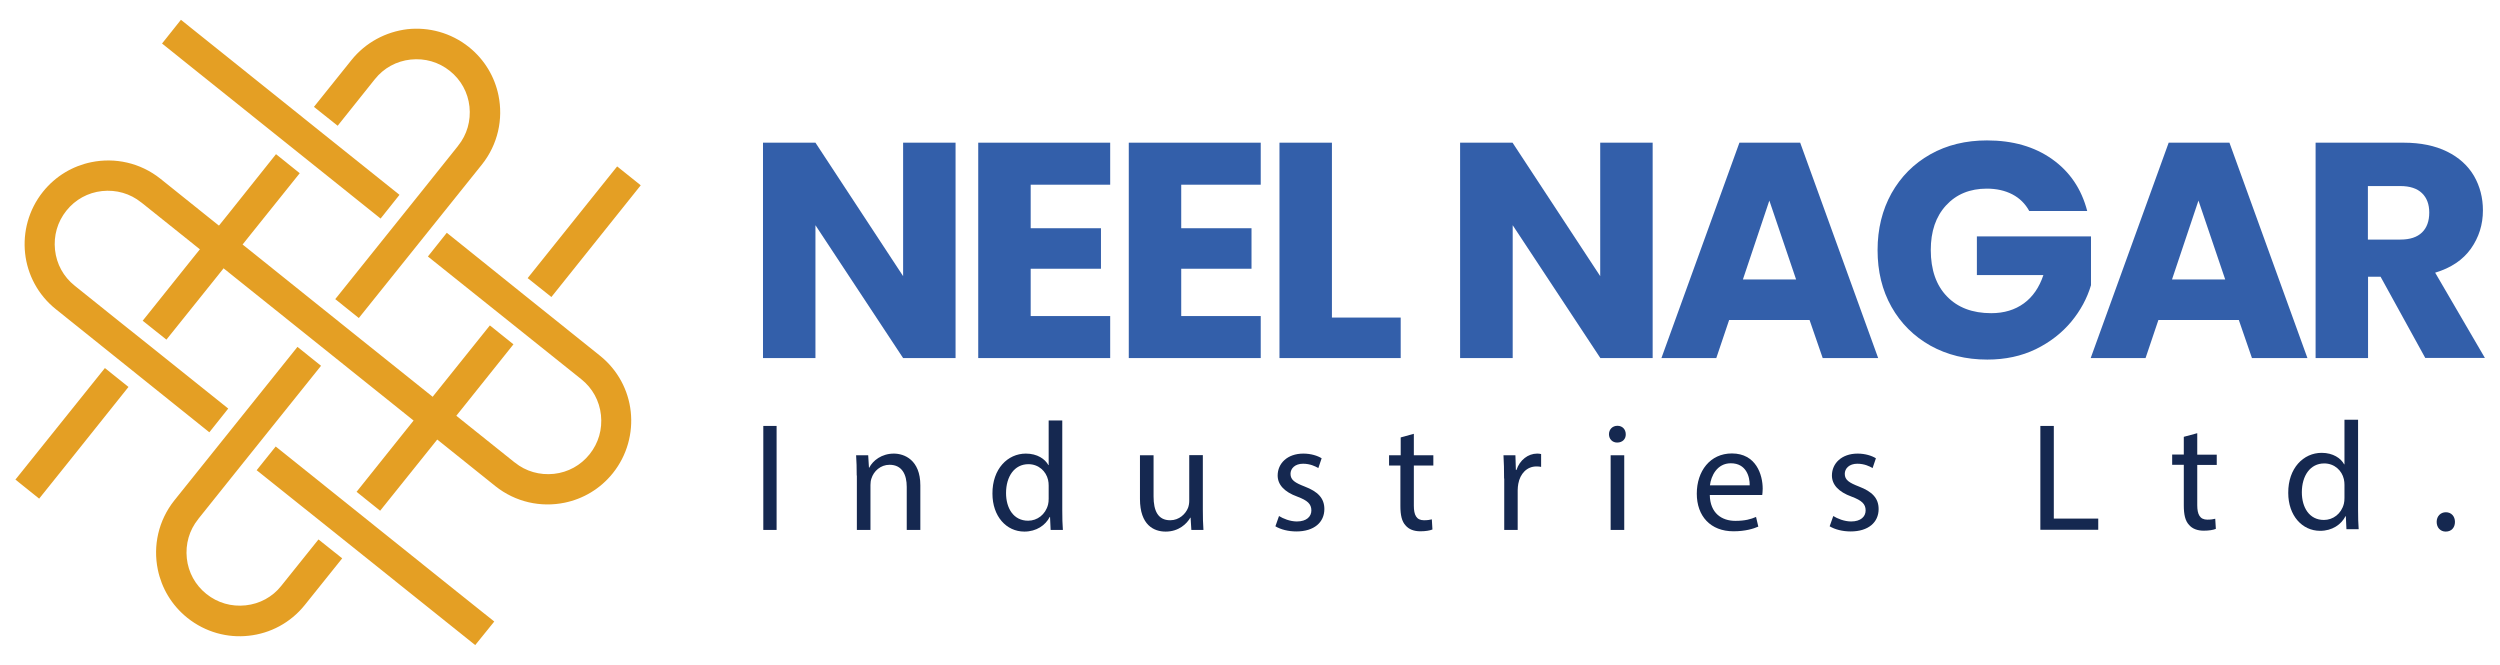
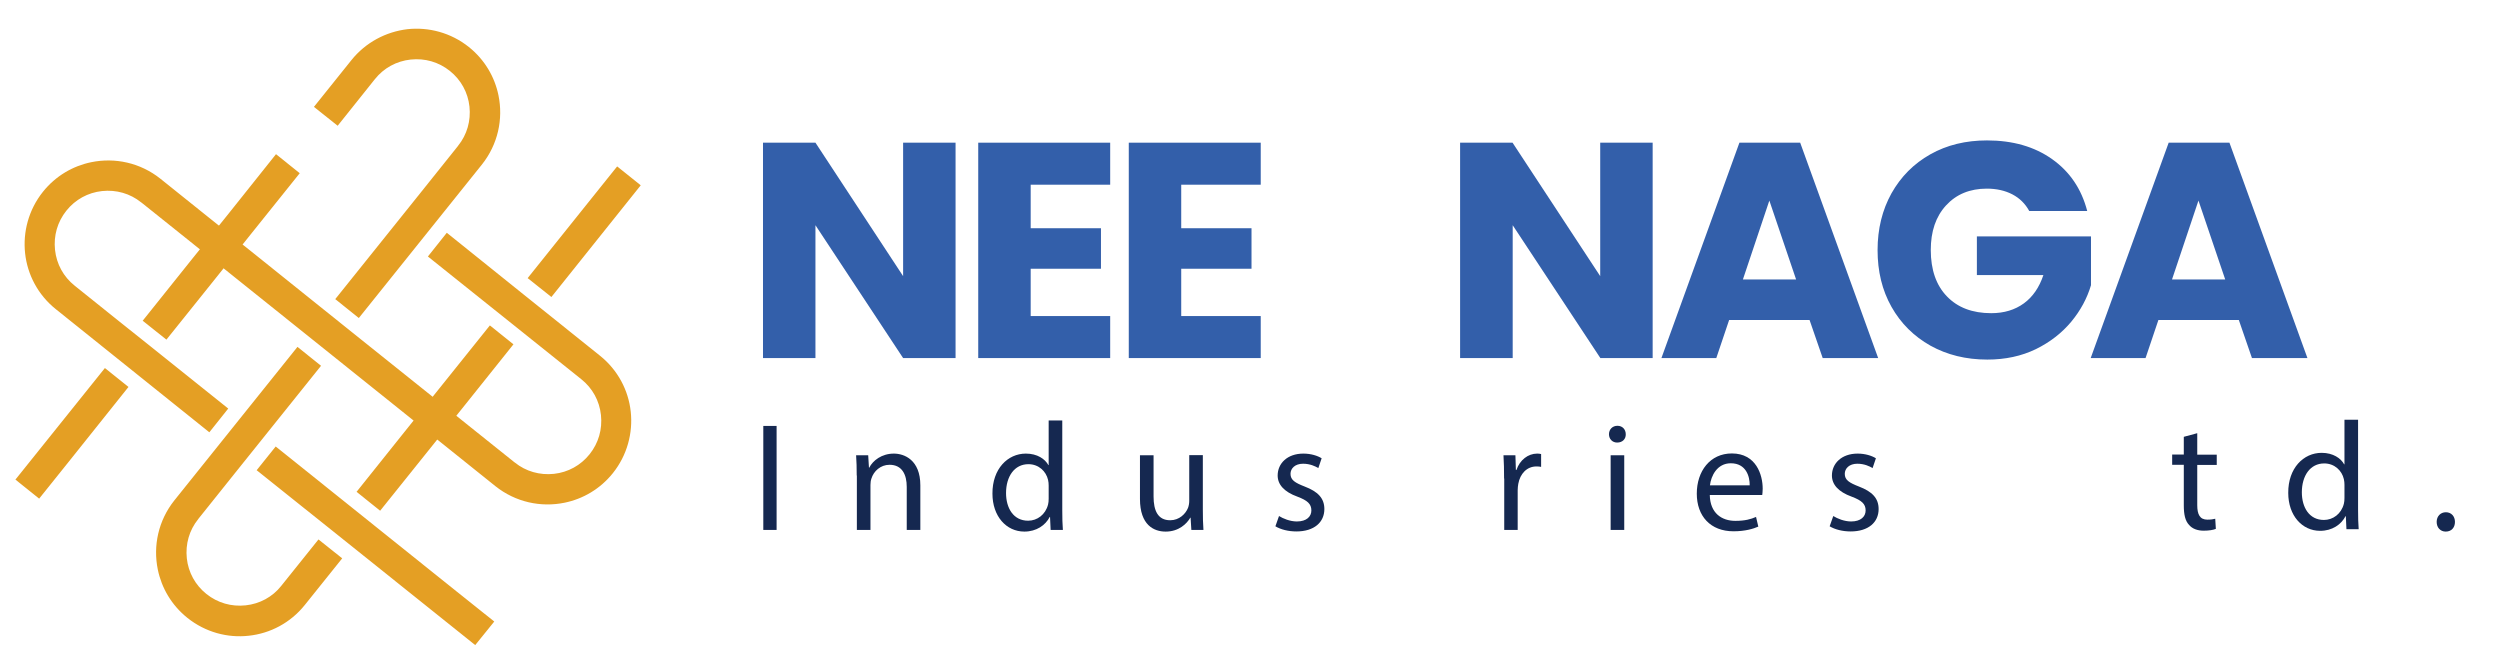
<svg xmlns="http://www.w3.org/2000/svg" version="1.1" id="Layer_1" x="0px" y="0px" viewBox="0 0 1654 440" style="enable-background:new 0 0 1654 440;" xml:space="preserve">
  <style type="text/css">
	.st0{fill:#E49F24;}
	.st1{fill:#335FAA;}
	.st2{fill:#152850;}
</style>
  <g>
    <g>
      <g>
        <polygon class="st0" points="169.8,311.1 227.1,356.9 240.6,367.7 314.4,426.8 327,411.2 302.2,391.4 182.4,295.4    " />
        <path class="st0" d="M384.6,250.9c7.4,5.9,12,14.3,13,23.7c1,9.4-1.6,18.5-7.5,25.9c-5.9,7.4-14.3,12-23.6,13     c-9.4,1-18.6-1.6-25.9-7.5l-0.3-0.2l-30.5-24.4l-31.3-25.1L239,224.7l-24.7-19.8l-46-36.9L137,143l-30.8-24.7     c-13.4-10.7-30.2-14.2-45.8-11c-12.2,2.5-23.6,9.1-32,19.6h0c-9.5,11.9-13.3,26.6-11.8,40.6c1.5,14.1,8.5,27.6,20.4,37.1     l30.8,24.7l31.3,25.1l39.4,31.6l12.5-15.7l-51.6-41.3l-19.2-15.3l-30.8-24.7c-7.4-5.9-12-14.3-13-23.7c-1-9.4,1.6-18.5,7.5-25.9     c5.9-7.4,14.3-12,23.6-13c9.4-1,18.6,1.6,25.9,7.5l0.3,0.2l30.5,24.4l31.3,25.1l110.1,88.2l31.3,25.1l30.8,24.7     c13.4,10.7,30.2,14.2,45.8,11c12.2-2.5,23.6-9.1,32-19.6l0,0c9.5-11.9,13.3-26.6,11.8-40.6c-1.5-14.1-8.5-27.6-20.4-37.1     l-52.4-42l-9.7-7.8L295.6,154l-12.5,15.7L384.6,250.9z" />
-         <polygon class="st0" points="107.2,28.8 131.9,48.6 251.8,144.6 264.3,128.9 213.3,88.1 193.6,72.3 119.7,13.1    " />
      </g>
      <g>
        <path class="st0" d="M232.4,39.9l-24.7,30.8l15.7,12.5L248,52.4c5.9-7.4,14.3-12,23.7-13c9.4-1,18.5,1.6,25.9,7.5     c7.4,5.9,12,14.3,13,23.6c1,9.4-1.6,18.6-7.5,25.9l-0.2,0.3l-24.4,30.5l-25.1,31.3l-31.6,39.4l15.6,12.5l31.6-39.4l25.1-31.3     l24.7-30.8c10.7-13.4,14.2-30.2,11-45.8c-2.5-12.2-9.1-23.6-19.6-32l0,0c-11.9-9.5-26.6-13.3-40.6-11.8     C255.4,21,241.9,28,232.4,39.9z" />
        <path class="st0" d="M162.5,400.5c-9.4,1-18.5-1.6-25.9-7.5c-7.4-5.9-12-14.3-13-23.6c-1-9.4,1.6-18.6,7.5-25.9l0.2-0.3     l24.4-30.5l25.1-31.3l31.6-39.4l-15.6-12.5l-31.6,39.4l-25.1,31.3l-24.7,30.8c-10.7,13.4-14.2,30.2-11,45.8     c2.5,12.2,9.1,23.6,19.6,32l0,0c11.9,9.5,26.6,13.4,40.6,11.8c14.1-1.5,27.6-8.5,37.1-20.4l24.7-30.8l-15.7-12.5l-24.7,30.8     C180.3,394.9,171.9,399.5,162.5,400.5z" />
        <polygon class="st0" points="85,256 69.4,243.5 10.2,317.3 25.9,329.9 45.7,305.2    " />
        <polygon class="st0" points="349.1,184 364.8,196.5 423.9,122.6 408.3,110.1 388.5,134.8    " />
        <polygon class="st0" points="267.4,286 235.9,325.4 251.5,337.9 283.1,298.5 308.2,267.2 339.7,227.8 324.1,215.3 292.5,254.7         " />
        <polygon class="st0" points="166.7,154 198.3,114.6 182.6,102 151.1,141.5 126,172.7 94.4,212.2 110.1,224.7 141.7,185.3    " />
      </g>
    </g>
    <g>
      <g>
        <path class="st1" d="M632.2,236.9h-34.7l-58-87.9v87.9h-34.7V94.4h34.7l58,88.3V94.4h34.7V236.9z" />
        <path class="st1" d="M681.9,122.2V151h46.5v26.8h-46.5v31.3h52.6v27.8h-87.3V94.4h87.3v27.8H681.9z" />
        <path class="st1" d="M781.5,122.2V151H828v26.8h-46.5v31.3h52.6v27.8h-87.3V94.4h87.3v27.8H781.5z" />
-         <path class="st1" d="M881.2,210.1h45.5v26.8h-80.2V94.4h34.7V210.1z" />
        <path class="st1" d="M1093.5,236.9h-34.7l-58-87.9v87.9H966V94.4h34.7l58,88.3V94.4h34.7V236.9z" />
        <path class="st1" d="M1197.2,211.7H1144l-8.5,25.2h-36.3l51.6-142.5h40.2l51.6,142.5h-36.7L1197.2,211.7z M1188.3,184.9     l-17.7-52.2l-17.5,52.2H1188.3z" />
        <path class="st1" d="M1342.5,139.5c-2.6-4.7-6.3-8.4-11.1-10.9c-4.8-2.5-10.5-3.8-16.9-3.8c-11.2,0-20.2,3.7-27,11.1     c-6.8,7.4-10.1,17.2-10.1,29.5c0,13.1,3.6,23.4,10.7,30.7c7.1,7.4,16.9,11.1,29.3,11.1c8.5,0,15.7-2.2,21.6-6.5     c5.9-4.3,10.2-10.6,12.9-18.7h-44v-25.6h75.5v32.3c-2.6,8.7-6.9,16.7-13.1,24.2c-6.2,7.4-14,13.5-23.4,18.1     c-9.5,4.6-20.2,6.9-32.1,6.9c-14.1,0-26.6-3.1-37.6-9.2c-11-6.2-19.6-14.7-25.8-25.7c-6.2-11-9.2-23.5-9.2-37.5     c0-14.1,3.1-26.6,9.2-37.6c6.2-11,14.7-19.6,25.7-25.8c11-6.2,23.5-9.2,37.5-9.2c17,0,31.4,4.1,43.1,12.4     c11.7,8.3,19.4,19.7,23.2,34.3H1342.5z" />
        <path class="st1" d="M1481.2,211.7H1428l-8.5,25.2h-36.3l51.6-142.5h40.2l51.6,142.5h-36.7L1481.2,211.7z M1472.2,184.9     l-17.7-52.2l-17.5,52.2H1472.2z" />
-         <path class="st1" d="M1604.6,236.9l-29.6-53.8h-8.3v53.8h-34.7V94.4h58.3c11.2,0,20.8,2,28.7,5.9c7.9,3.9,13.8,9.3,17.8,16.1     c3.9,6.8,5.9,14.4,5.9,22.8c0,9.5-2.7,17.9-8,25.4c-5.3,7.4-13.2,12.7-23.6,15.8l32.9,56.4H1604.6z M1566.6,158.5h21.5     c6.4,0,11.1-1.6,14.3-4.7c3.2-3.1,4.8-7.5,4.8-13.2c0-5.4-1.6-9.7-4.8-12.8c-3.2-3.1-8-4.7-14.3-4.7h-21.5V158.5z" />
      </g>
    </g>
    <path class="st2" d="M513.8,281.8v68.8H505v-68.8H513.8z" />
    <path class="st2" d="M566.8,314.6c0-5.1-0.1-9.3-0.4-13.4h8l0.5,8.2h0.2c2.4-4.7,8.2-9.3,16.3-9.3c6.8,0,17.5,4.1,17.5,21v29.5h-9   v-28.5c0-8-3-14.6-11.4-14.6c-5.9,0-10.5,4.2-12,9.2c-0.4,1.1-0.6,2.7-0.6,4.2v29.7h-9V314.6z" />
    <path class="st2" d="M702.8,278.1v59.7c0,4.4,0.1,9.4,0.4,12.8h-8.1l-0.4-8.6h-0.2c-2.8,5.5-8.8,9.7-16.8,9.7   c-11.9,0-21.1-10.1-21.1-25.1c-0.1-16.4,10.1-26.5,22.1-26.5c7.6,0,12.7,3.6,14.9,7.6h0.2v-29.5H702.8z M693.8,321.3   c0-1.1-0.1-2.7-0.4-3.8c-1.3-5.7-6.2-10.4-13-10.4c-9.3,0-14.8,8.2-14.8,19.1c0,10,4.9,18.3,14.6,18.3c6,0,11.5-4,13.2-10.7   c0.3-1.2,0.4-2.4,0.4-3.9V321.3z" />
    <path class="st2" d="M795.8,337.1c0,5.1,0.1,9.6,0.4,13.5h-8l-0.5-8.1h-0.2c-2.3,4-7.6,9.2-16.3,9.2c-7.8,0-17-4.3-17-21.6v-28.9h9   v27.3c0,9.4,2.9,15.7,11,15.7c6,0,10.2-4.2,11.8-8.2c0.5-1.3,0.8-3,0.8-4.6v-30.3h9V337.1z" />
    <path class="st2" d="M846.2,341.4c2.7,1.7,7.3,3.6,11.8,3.6c6.5,0,9.6-3.3,9.6-7.3c0-4.3-2.6-6.6-9.2-9.1   c-8.9-3.2-13.1-8.1-13.1-14c0-8,6.4-14.5,17-14.5c5,0,9.4,1.4,12.1,3.1l-2.2,6.5c-1.9-1.2-5.5-2.9-10.1-2.9c-5.3,0-8.3,3.1-8.3,6.7   c0,4.1,3,5.9,9.4,8.4c8.6,3.3,13,7.6,13,14.9c0,8.7-6.7,14.8-18.5,14.8c-5.4,0-10.4-1.3-13.9-3.4L846.2,341.4z" />
-     <path class="st2" d="M935.4,287v14.2h12.9v6.8h-12.9v26.6c0,6.1,1.7,9.6,6.7,9.6c2.3,0,4.1-0.3,5.2-0.6l0.4,6.7   c-1.7,0.7-4.5,1.2-8,1.2c-4.2,0-7.6-1.3-9.7-3.8c-2.6-2.7-3.5-7-3.5-12.9V308H919v-6.8h7.7v-11.8L935.4,287z" />
    <path class="st2" d="M995.1,316.6c0-5.8-0.1-10.8-0.4-15.4h7.9l0.3,9.7h0.4c2.2-6.6,7.7-10.8,13.7-10.8c1,0,1.7,0.1,2.6,0.3v8.5   c-0.9-0.2-1.8-0.3-3.1-0.3c-6.3,0-10.8,4.8-12,11.5c-0.2,1.2-0.4,2.7-0.4,4.2v26.3h-8.9V316.6z" />
    <path class="st2" d="M1075.6,287.3c0.1,3.1-2.1,5.5-5.7,5.5c-3.2,0-5.4-2.4-5.4-5.5c0-3.2,2.3-5.6,5.6-5.6   C1073.5,281.7,1075.6,284.2,1075.6,287.3z M1065.6,350.6v-49.4h9v49.4H1065.6z" />
    <path class="st2" d="M1131.2,327.5c0.2,12.1,8,17.1,16.9,17.1c6.4,0,10.3-1.1,13.7-2.6l1.5,6.4c-3.2,1.4-8.6,3.1-16.4,3.1   c-15.2,0-24.3-10-24.3-24.9c0-14.9,8.8-26.6,23.2-26.6c16.1,0,20.4,14.2,20.4,23.3c0,1.8-0.2,3.3-0.3,4.2H1131.2z M1157.6,321.1   c0.1-5.7-2.3-14.6-12.5-14.6c-9.1,0-13.1,8.4-13.8,14.6H1157.6z" />
    <path class="st2" d="M1212.9,341.4c2.7,1.7,7.3,3.6,11.8,3.6c6.5,0,9.6-3.3,9.6-7.3c0-4.3-2.6-6.6-9.2-9.1   c-8.9-3.2-13.1-8.1-13.1-14c0-8,6.4-14.5,17-14.5c5,0,9.4,1.4,12.1,3.1l-2.2,6.5c-1.9-1.2-5.5-2.9-10.1-2.9c-5.3,0-8.3,3.1-8.3,6.7   c0,4.1,3,5.9,9.4,8.4c8.6,3.3,13,7.6,13,14.9c0,8.7-6.7,14.8-18.5,14.8c-5.4,0-10.4-1.3-13.9-3.4L1212.9,341.4z" />
-     <path class="st2" d="M1349.9,281.8h8.9v61.3h29.4v7.4h-38.3V281.8z" />
    <path class="st2" d="M1612.1,345.3c0-3.8,2.6-6.4,6.1-6.4c3.6,0,6,2.7,6,6.4c0,3.7-2.3,6.4-6.1,6.4   C1614.5,351.7,1612.1,349,1612.1,345.3z" />
    <path class="st2" d="M1560.1,277.6v59.7c0,4.4,0.1,9.4,0.4,12.8h-8.1l-0.4-8.6h-0.2c-2.8,5.5-8.8,9.7-16.8,9.7   c-11.9,0-21.1-10.1-21.1-25.1c-0.1-16.4,10.1-26.5,22.1-26.5c7.6,0,12.7,3.6,14.9,7.6h0.2v-29.5H1560.1z M1551.1,320.8   c0-1.1-0.1-2.7-0.4-3.8c-1.3-5.7-6.2-10.4-13-10.4c-9.3,0-14.8,8.2-14.8,19.1c0,10,4.9,18.3,14.6,18.3c6,0,11.5-4,13.2-10.7   c0.3-1.2,0.4-2.4,0.4-3.9V320.8z" />
    <path class="st2" d="M1453.7,286.6v14.2h12.9v6.8h-12.9v26.6c0,6.1,1.7,9.6,6.7,9.6c2.3,0,4.1-0.3,5.2-0.6l0.4,6.7   c-1.7,0.7-4.5,1.2-8,1.2c-4.2,0-7.6-1.3-9.7-3.8c-2.6-2.7-3.5-7-3.5-12.9v-26.9h-7.7v-6.8h7.7V289L1453.7,286.6z" />
  </g>
</svg>